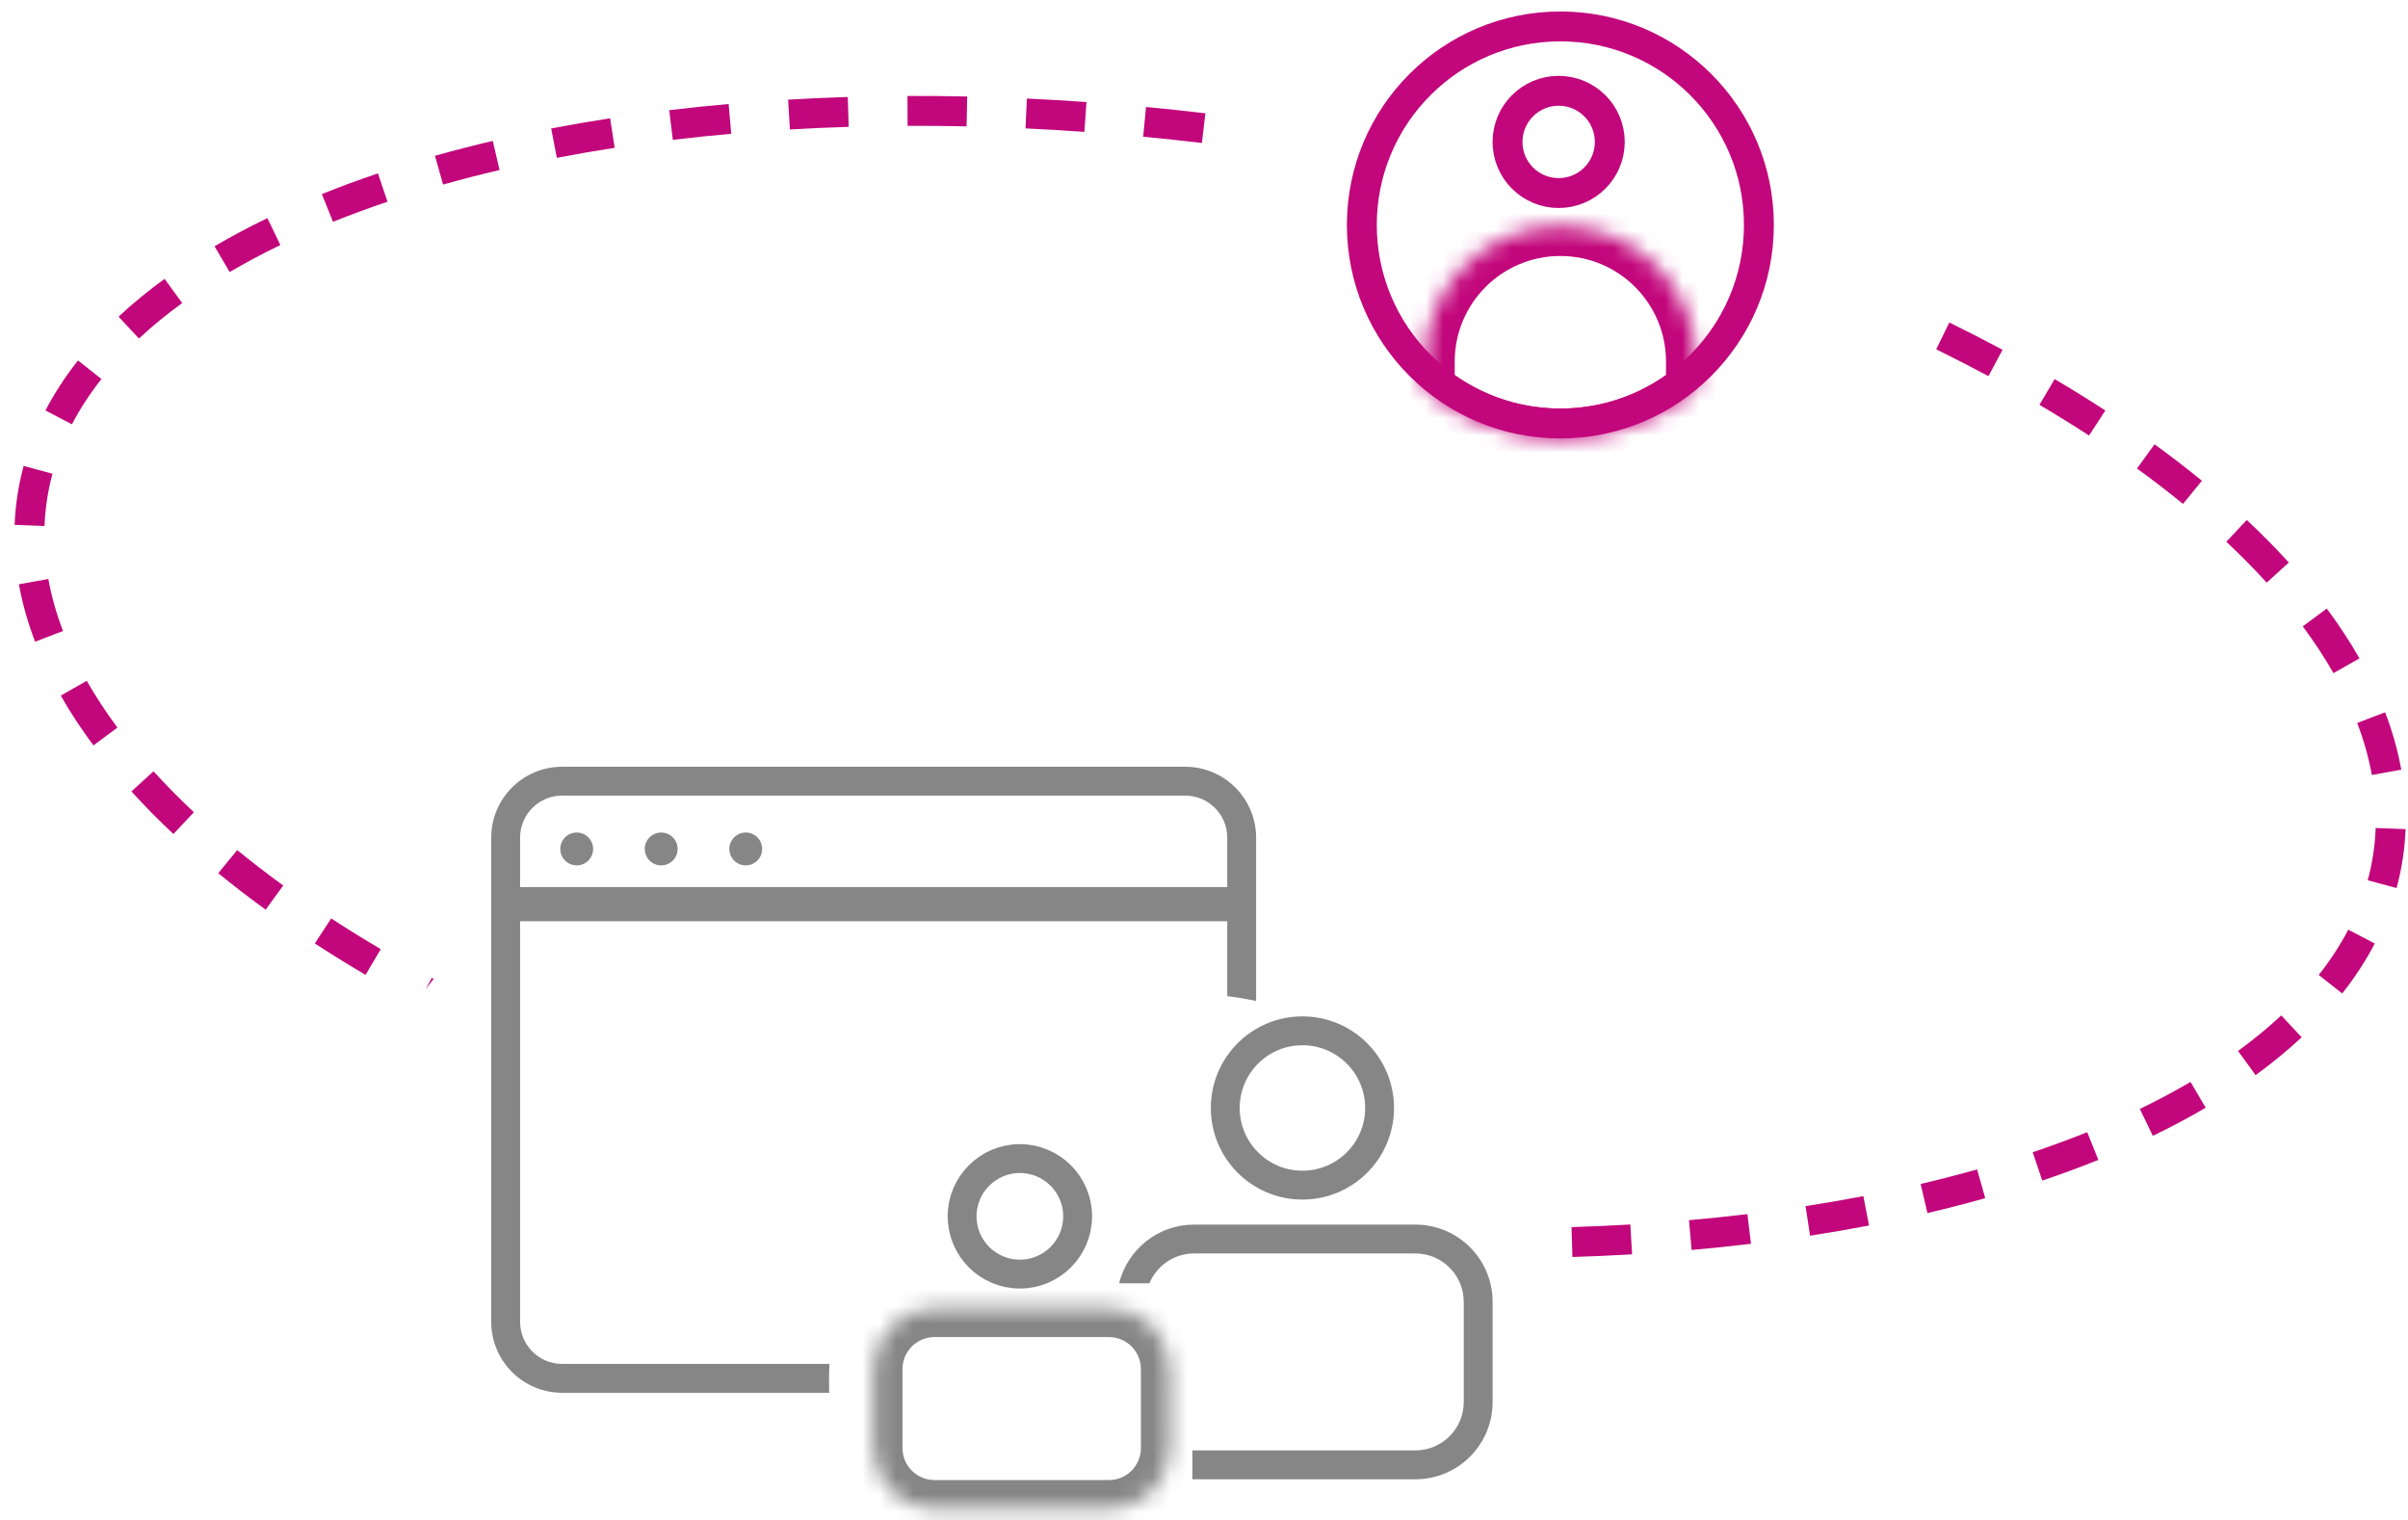
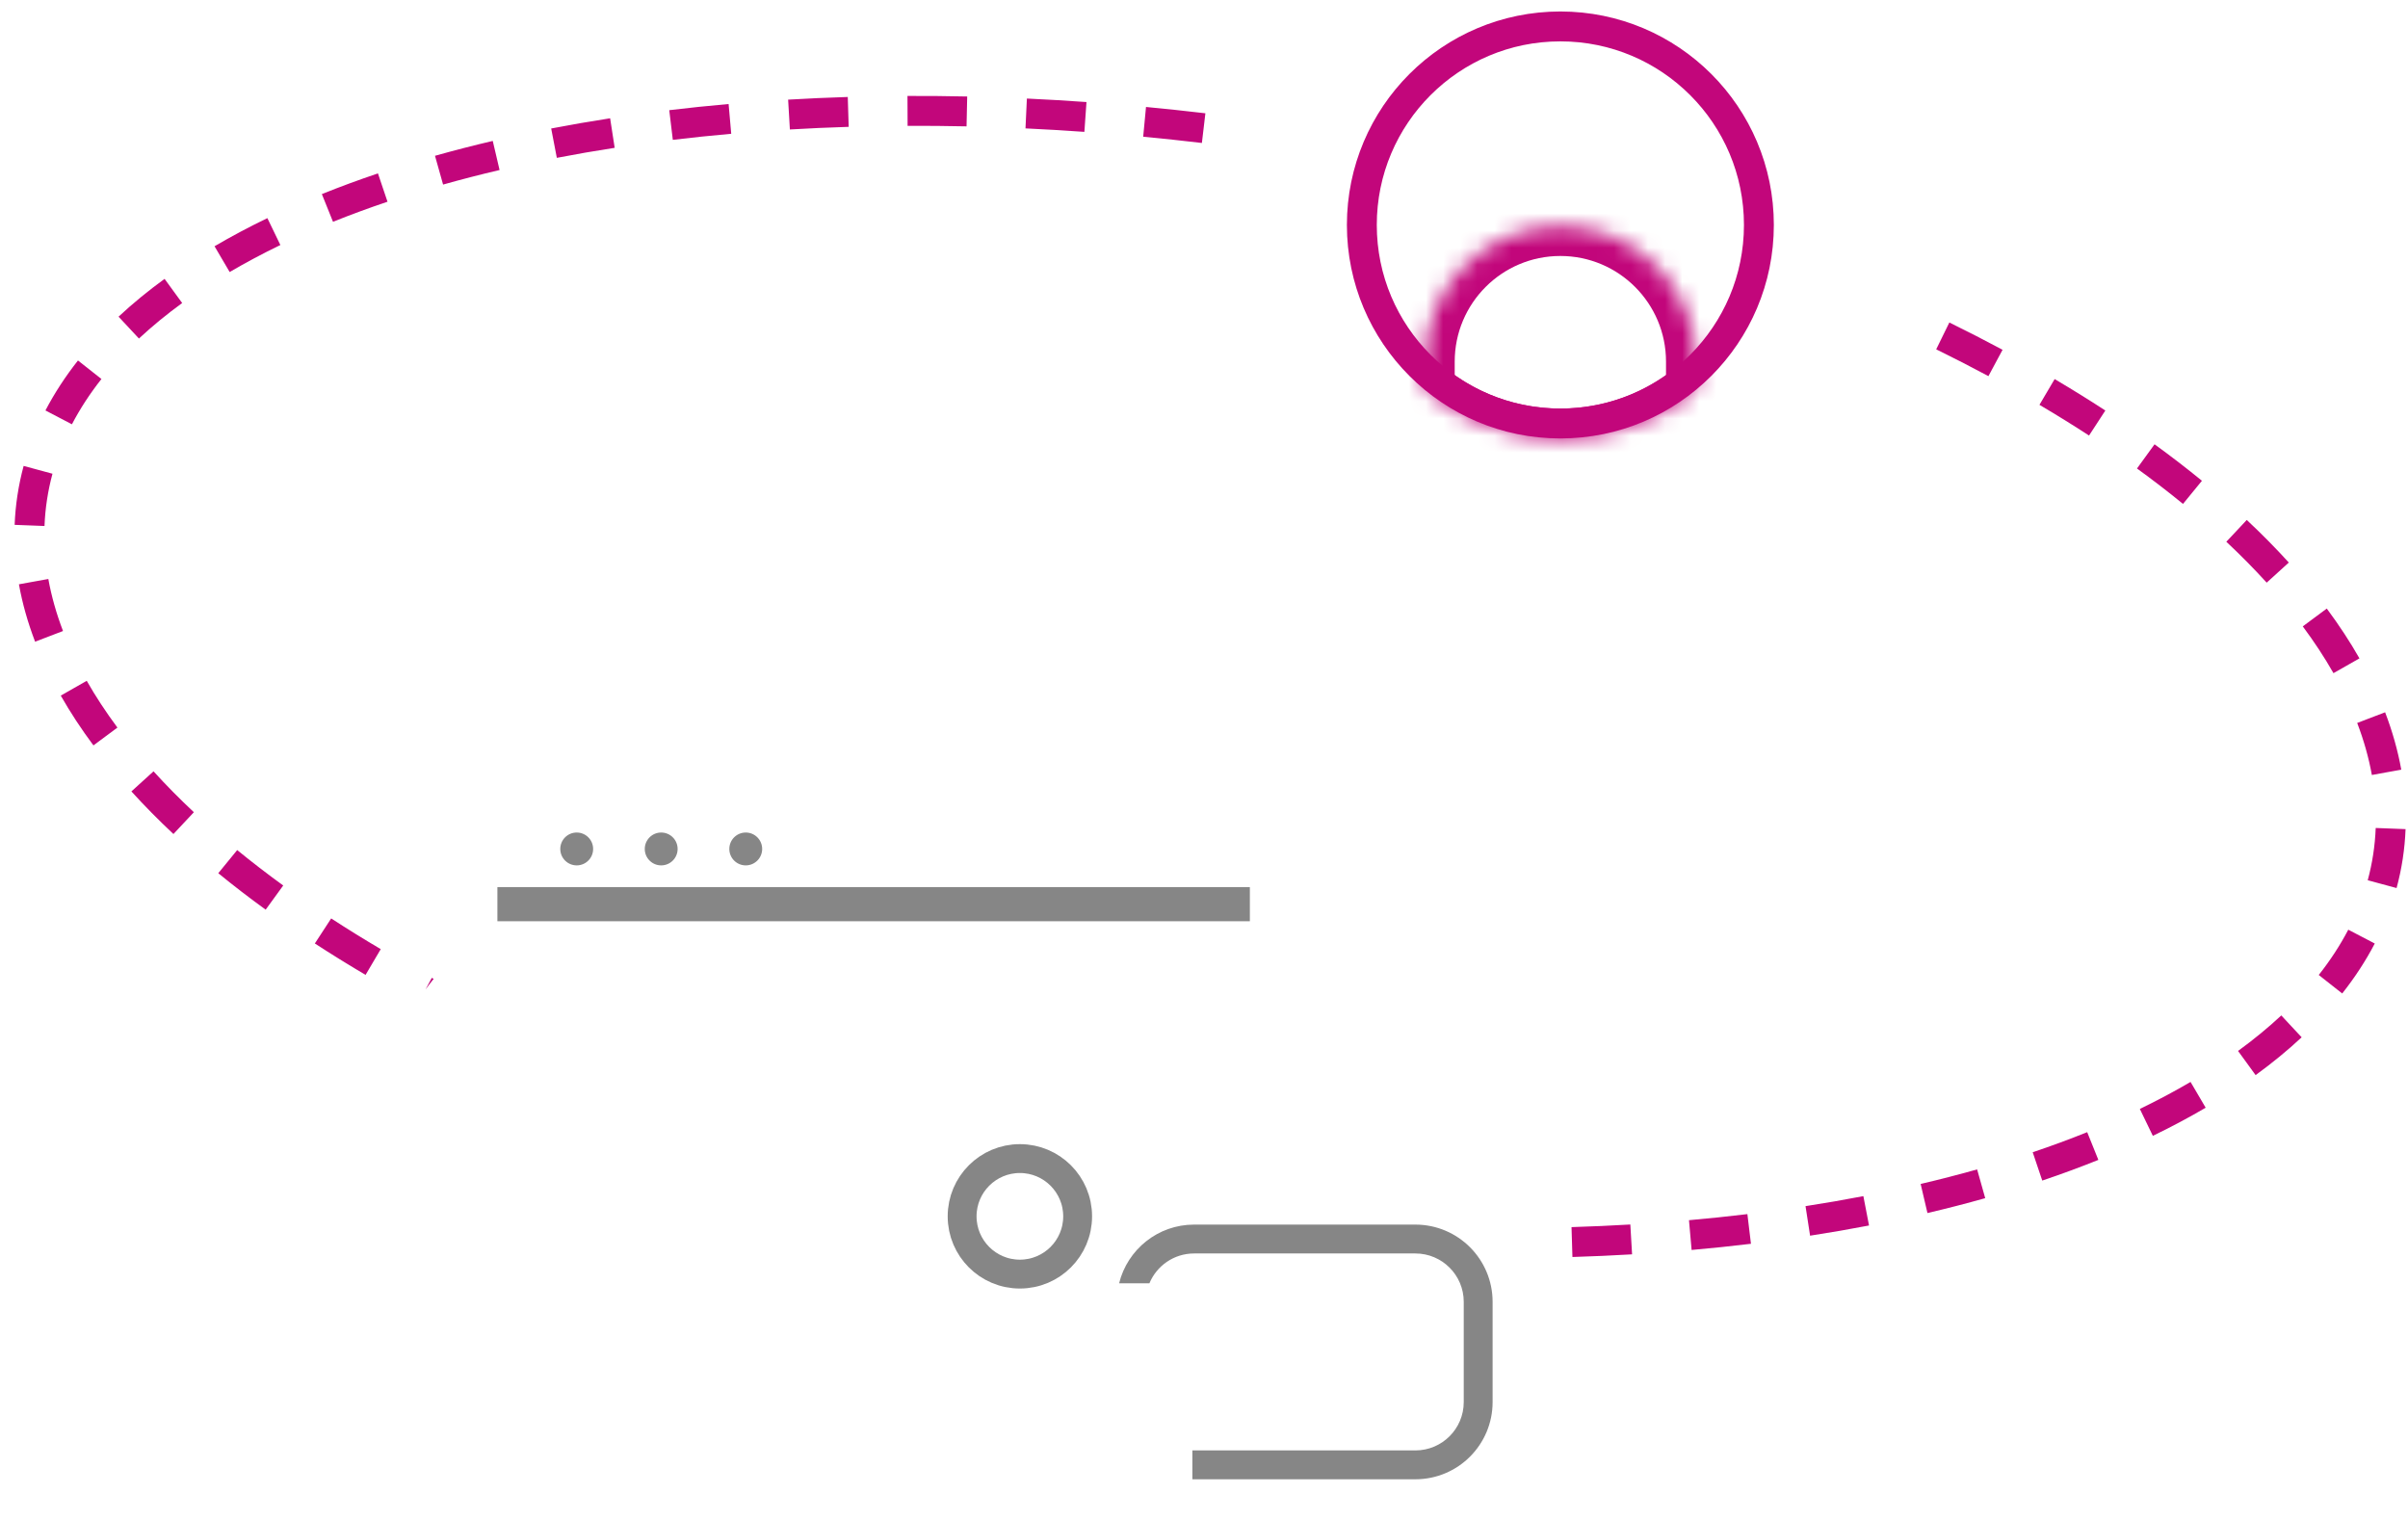
<svg xmlns="http://www.w3.org/2000/svg" width="141" height="89" viewBox="0 0 141 89" fill="none">
  <path fill-rule="evenodd" clip-rule="evenodd" d="M140.331 51.997L139.487 51.769L138.642 51.54C138.777 51.042 138.884 50.536 138.962 50.023C139.04 49.51 139.089 48.996 139.109 48.48L139.983 48.513L140.857 48.547C140.835 49.128 140.78 49.708 140.692 50.287C140.604 50.866 140.483 51.436 140.331 51.997ZM140.607 45.066L139.745 45.221L138.884 45.377C138.703 44.37 138.416 43.354 138.025 42.331L138.842 42.018L139.66 41.706C140.087 42.823 140.404 43.945 140.607 45.066ZM138.157 38.549L137.397 38.982L136.636 39.415C136.117 38.502 135.517 37.589 134.839 36.676L135.541 36.154L136.244 35.632C136.961 36.597 137.6 37.57 138.157 38.549ZM134.021 32.938L133.373 33.527L132.725 34.115C131.996 33.312 131.208 32.513 130.362 31.721L130.961 31.083L131.559 30.444C132.437 31.266 133.258 32.098 134.021 32.938ZM128.934 28.15L128.38 28.827L127.826 29.505C126.971 28.805 126.072 28.114 125.131 27.431L125.645 26.723L126.159 26.015C127.126 26.716 128.051 27.428 128.934 28.15ZM123.278 24.036L122.801 24.769L122.323 25.502C121.389 24.893 120.421 24.294 119.42 23.704L119.865 22.95L120.309 22.196C121.331 22.799 122.321 23.412 123.278 24.036ZM117.26 20.481L116.846 21.252L116.432 22.023C115.439 21.49 114.419 20.967 113.374 20.454L113.759 19.668L114.144 18.883C115.209 19.405 116.247 19.938 117.26 20.481ZM70.581 6.633L70.479 7.502L70.376 8.371C69.225 8.235 68.079 8.113 66.939 8.005L67.022 7.134L67.104 6.263C68.257 6.372 69.416 6.495 70.581 6.633ZM63.619 5.975L63.557 6.848L63.496 7.721C62.338 7.639 61.188 7.571 60.047 7.518L60.088 6.644L60.129 5.77C61.284 5.824 62.448 5.892 63.619 5.975ZM56.634 5.65L56.615 6.525L56.596 7.399C55.435 7.374 54.284 7.364 53.144 7.368L53.141 6.493L53.137 5.618C54.292 5.614 55.458 5.624 56.634 5.65ZM49.641 5.678L49.668 6.553L49.695 7.427C48.534 7.463 47.385 7.514 46.251 7.581L46.2 6.707L46.149 5.834C47.299 5.766 48.464 5.714 49.641 5.678ZM42.663 6.09L42.74 6.961L42.817 7.833C41.66 7.935 40.52 8.054 39.397 8.189L39.292 7.32L39.188 6.451C40.329 6.314 41.488 6.193 42.663 6.09ZM35.726 6.926L35.859 7.791L35.993 8.655C34.842 8.833 33.712 9.029 32.605 9.242L32.44 8.382L32.275 7.523C33.403 7.306 34.554 7.107 35.726 6.926ZM28.853 8.251L29.053 9.103L29.252 9.955C28.121 10.22 27.018 10.504 25.945 10.807L25.708 9.965L25.471 9.122C26.57 8.813 27.698 8.522 28.853 8.251ZM22.131 10.153L22.41 10.982L22.69 11.811C21.588 12.183 20.524 12.575 19.499 12.987L19.173 12.176L18.846 11.364C19.903 10.938 20.999 10.534 22.131 10.153ZM15.656 12.772L16.037 13.56L16.417 14.347C15.374 14.851 14.384 15.379 13.448 15.928L13.005 15.174L12.562 14.419C13.541 13.844 14.573 13.295 15.656 12.772ZM9.637 16.328L10.152 17.036L10.667 17.743C9.748 18.412 8.903 19.106 8.135 19.822L7.539 19.182L6.942 18.542C7.765 17.774 8.665 17.035 9.637 16.328ZM4.566 21.107L5.253 21.649L5.94 22.191C5.262 23.051 4.685 23.936 4.212 24.843L3.436 24.438L2.661 24.033C3.188 23.023 3.825 22.047 4.566 21.107ZM1.384 27.28C1.232 27.842 1.111 28.412 1.023 28.991C0.934 29.57 0.88 30.15 0.857 30.731L1.732 30.764L2.606 30.798C2.626 30.282 2.674 29.768 2.753 29.255C2.831 28.742 2.938 28.236 3.073 27.738L2.228 27.509L1.384 27.28ZM1.108 34.212L1.969 34.056L2.83 33.901C3.012 34.908 3.299 35.924 3.69 36.947L2.873 37.26L2.055 37.572C1.628 36.455 1.31 35.333 1.108 34.212ZM3.558 40.729L4.318 40.296L5.079 39.863C5.598 40.775 6.198 41.689 6.876 42.602L6.173 43.123L5.471 43.645C4.754 42.681 4.115 41.708 3.558 40.729ZM7.694 46.339L8.342 45.751L8.99 45.163C9.719 45.966 10.507 46.765 11.352 47.557L10.754 48.195L10.156 48.834C9.278 48.012 8.457 47.18 7.694 46.339ZM12.781 51.128L13.335 50.451L13.889 49.773C14.744 50.472 15.643 51.164 16.584 51.847L16.07 52.555L15.556 53.263C14.589 52.562 13.663 51.849 12.781 51.128ZM18.436 55.242L18.914 54.509L19.392 53.776C20.326 54.384 21.294 54.984 22.295 55.574L21.85 56.328L21.406 57.082C20.384 56.479 19.393 55.865 18.436 55.242ZM25.393 57.314C25.356 57.294 25.319 57.274 25.283 57.255L24.918 57.934C25.072 57.724 25.23 57.517 25.393 57.314ZM92.073 73.6L92.047 72.725L92.02 71.85C93.181 71.815 94.329 71.764 95.464 71.697L95.515 72.57L95.566 73.444C94.415 73.512 93.251 73.564 92.073 73.6ZM99.052 73.188L98.975 72.317L98.898 71.445C100.055 71.343 101.195 71.224 102.318 71.089L102.422 71.958L102.527 72.826C101.386 72.964 100.227 73.084 99.052 73.188ZM105.989 72.352L105.856 71.487L105.722 70.622C106.873 70.445 108.003 70.249 109.109 70.036L109.275 70.895L109.44 71.755C108.311 71.972 107.161 72.171 105.989 72.352ZM112.862 71.026C114.017 70.756 115.145 70.465 116.244 70.155L116.007 69.313L115.77 68.471C114.696 68.773 113.594 69.058 112.463 69.323L112.662 70.174L112.862 71.026ZM119.584 69.125L119.304 68.296L119.025 67.466C120.127 67.095 121.191 66.703 122.215 66.29L122.542 67.102L122.869 67.914C121.812 68.339 120.716 68.743 119.584 69.125ZM126.059 66.506L125.678 65.718L125.298 64.93C126.341 64.426 127.331 63.899 128.267 63.35L128.71 64.104L129.153 64.859C128.174 65.433 127.142 65.983 126.059 66.506ZM132.077 62.95C133.05 62.242 133.95 61.504 134.773 60.736L134.176 60.096L133.58 59.456C132.812 60.172 131.967 60.866 131.048 61.535L131.563 62.242L132.077 62.95ZM137.148 58.17L136.461 57.629L135.774 57.087C136.453 56.227 137.029 55.342 137.503 54.435L138.278 54.84L139.054 55.245C138.527 56.255 137.89 57.231 137.148 58.17Z" fill="#C2067B" />
-   <circle cx="91.267" cy="8.31" r="2.994" stroke="#C2067B" stroke-width="1.75" />
  <mask id="path-3-inside-1_10819_9053" fill="white">
    <path fill-rule="evenodd" clip-rule="evenodd" d="M83.43 22.829V21.175C83.43 16.792 86.983 13.238 91.366 13.238C95.749 13.238 99.303 16.792 99.303 21.175V22.83C97.144 24.606 94.38 25.672 91.367 25.672C88.353 25.672 85.588 24.605 83.43 22.829Z" />
  </mask>
  <path d="M83.43 22.829H81.68V23.655L82.318 24.18L83.43 22.829ZM99.303 22.83L100.414 24.182L101.053 23.657V22.83H99.303ZM85.18 22.829V21.175H81.68V22.829H85.18ZM85.18 21.175C85.18 17.758 87.95 14.988 91.366 14.988V11.488C86.016 11.488 81.68 15.825 81.68 21.175H85.18ZM91.366 14.988C94.783 14.988 97.553 17.758 97.553 21.175H101.053C101.053 15.825 96.716 11.488 91.366 11.488V14.988ZM97.553 21.175V22.83H101.053V21.175H97.553ZM98.191 21.479C96.334 23.006 93.96 23.922 91.367 23.922V27.422C94.8 27.422 97.954 26.206 100.414 24.182L98.191 21.479ZM91.367 23.922C88.774 23.922 86.399 23.006 84.542 21.477L82.318 24.18C84.778 26.205 87.933 27.422 91.367 27.422V23.922Z" fill="#C2067B" mask="url(#path-3-inside-1_10819_9053)" />
  <circle cx="91.367" cy="13.172" r="11.625" stroke="#C2067B" stroke-width="1.75" />
-   <path fill-rule="evenodd" clip-rule="evenodd" d="M32.916 46.584H69.399C70.758 46.584 71.861 47.687 71.861 49.047V58.326C72.431 58.397 72.995 58.492 73.551 58.611V49.047C73.551 46.753 71.692 44.895 69.399 44.895H32.916C30.623 44.895 28.764 46.753 28.764 49.047V77.398C28.764 79.691 30.623 81.55 32.916 81.55H48.552C48.546 81.326 48.543 81.103 48.543 80.878C48.543 80.537 48.55 80.197 48.564 79.86H32.916C31.556 79.86 30.454 78.757 30.454 77.398V49.047C30.454 47.687 31.556 46.584 32.916 46.584Z" fill="#868686" />
-   <circle cx="76.263" cy="64.874" r="4.518" stroke="#868686" stroke-width="1.69" />
  <path fill-rule="evenodd" clip-rule="evenodd" d="M69.92 73.393H82.877C84.441 73.393 85.709 74.661 85.709 76.225V82.094C85.709 83.658 84.441 84.925 82.877 84.925H69.92C69.887 84.925 69.853 84.925 69.82 84.924V86.614C69.853 86.615 69.887 86.615 69.92 86.615H82.877C85.375 86.615 87.399 84.591 87.399 82.094V76.225C87.399 73.728 85.375 71.703 82.877 71.703H69.92C67.797 71.703 66.015 73.167 65.529 75.141H67.303C67.729 74.115 68.74 73.393 69.92 73.393Z" fill="#868686" />
  <circle cx="59.719" cy="71.219" r="3.382" stroke="#868686" stroke-width="1.69" />
  <mask id="path-10-inside-2_10819_9053" fill="white">
    <path d="M51.156 80.161C51.156 78.193 52.752 76.598 54.72 76.598H64.932C66.9 76.598 68.496 78.193 68.496 80.161V84.787C68.496 86.755 66.9 88.351 64.932 88.351H54.72C52.752 88.351 51.156 86.755 51.156 84.787V80.161Z" />
  </mask>
-   <path d="M54.72 78.288H64.932V74.908H54.72V78.288ZM66.806 80.161V84.787H70.186V80.161H66.806ZM64.932 86.661H54.72V90.041H64.932V86.661ZM52.846 84.787V80.161H49.466V84.787H52.846ZM54.72 86.661C53.685 86.661 52.846 85.822 52.846 84.787H49.466C49.466 87.689 51.818 90.041 54.72 90.041V86.661ZM66.806 84.787C66.806 85.822 65.967 86.661 64.932 86.661V90.041C67.834 90.041 70.186 87.689 70.186 84.787H66.806ZM64.932 78.288C65.967 78.288 66.806 79.127 66.806 80.161H70.186C70.186 77.26 67.834 74.908 64.932 74.908V78.288ZM54.72 74.908C51.818 74.908 49.466 77.26 49.466 80.161H52.846C52.846 79.127 53.685 78.288 54.72 78.288V74.908Z" fill="#868686" mask="url(#path-10-inside-2_10819_9053)" />
  <path d="M29.125 52.941L73.185 52.941" stroke="#868686" stroke-width="2" />
  <circle cx="33.769" cy="49.708" r="0.962" fill="#868686" />
  <circle cx="38.716" cy="49.708" r="0.962" fill="#868686" />
  <circle cx="43.667" cy="49.708" r="0.962" fill="#868686" />
</svg>